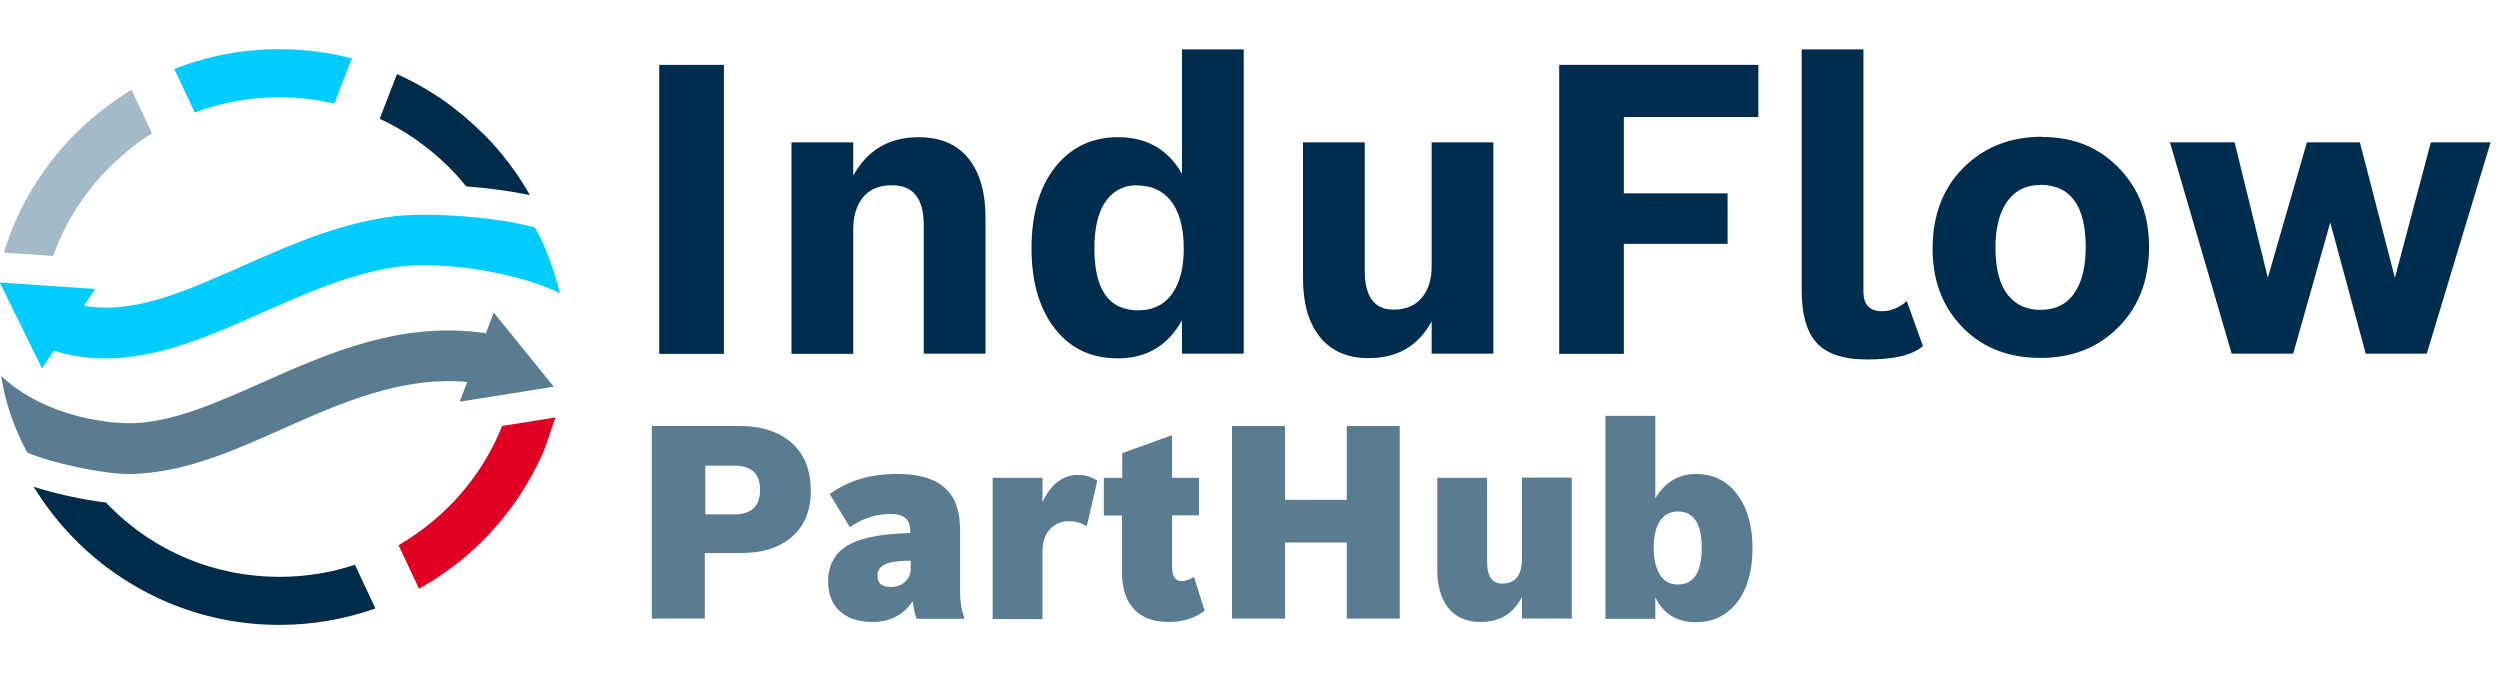
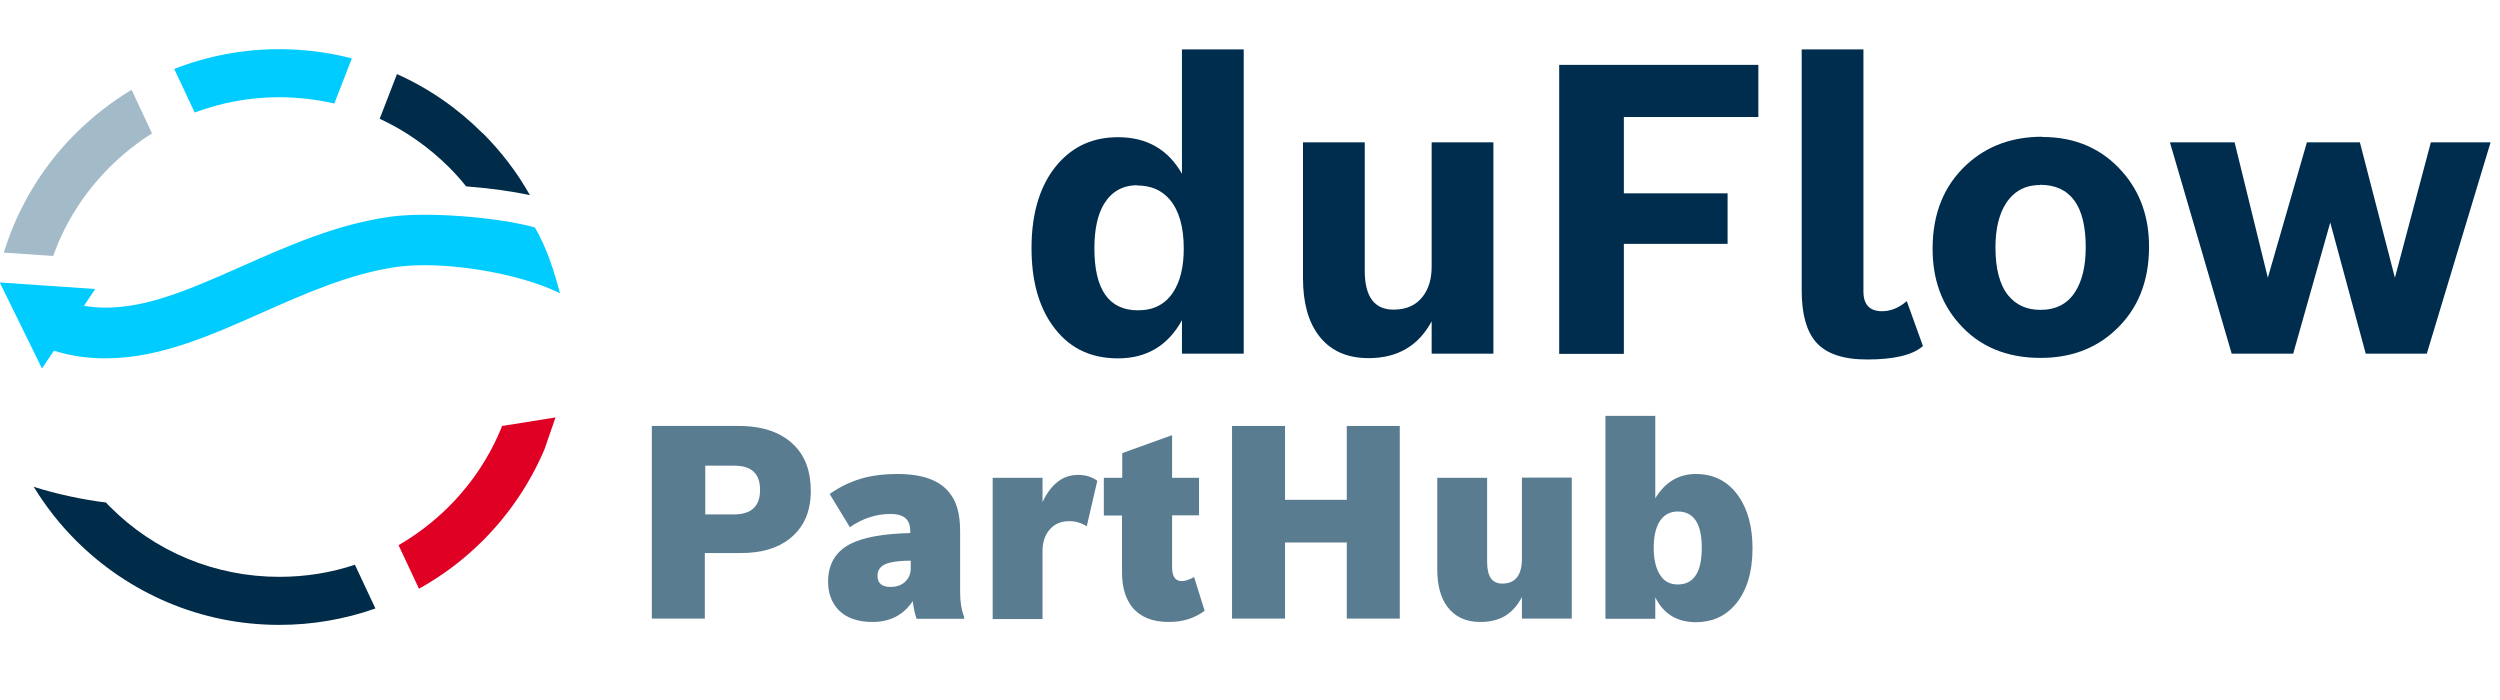
<svg xmlns="http://www.w3.org/2000/svg" viewBox="0 0 111.34 31.16">
  <defs>
    <style>.g{fill:#df0024;}.g,.h,.i,.j,.k,.l{stroke-width:0px;}.h{fill:#002b49;}.i{fill:#5a7c91;}.j{fill:#a3bac8;}.k{fill:#0cf;}.l{fill:#002d4e;}</style>
  </defs>
  <g id="a">
    <g id="b">
      <g id="c">
        <path class="i" d="m29.04,18.97h3.85c1.09,0,1.91.29,2.48.86.5.5.74,1.18.74,2.03,0,.93-.31,1.63-.94,2.13-.54.43-1.27.64-2.17.64h-1.61v2.92h-2.36v-8.58Zm3.64,3.94c.78,0,1.17-.36,1.17-1.09s-.38-1.08-1.15-1.08h-1.29v2.17h1.28Z" />
        <path class="i" d="m40.82,27.55c-.08-.21-.13-.47-.17-.78-.41.62-1.01.93-1.8.93-.65,0-1.16-.18-1.51-.54-.3-.32-.46-.73-.46-1.25,0-.78.33-1.34.98-1.68.58-.3,1.47-.46,2.68-.49v-.06c0-.28-.07-.48-.21-.6s-.36-.19-.66-.19c-.66,0-1.26.2-1.82.59l-.9-1.48c.45-.32.92-.54,1.39-.68s1.02-.21,1.64-.21c1.12,0,1.9.29,2.33.87.3.37.45.93.45,1.68v2.72c0,.43.06.79.18,1.11v.07h-2.14Zm-.26-2.58c-.42,0-.71.04-.89.08-.39.08-.59.28-.59.59,0,.34.2.5.59.5.26,0,.48-.08.64-.23s.25-.35.25-.58v-.37Z" />
        <path class="i" d="m44.21,21.28h2.22v1.08c.38-.81.91-1.21,1.58-1.21.34,0,.62.09.86.26l-.47,2.03c-.25-.16-.51-.23-.78-.23-.39,0-.69.14-.91.42-.19.24-.28.55-.28.93v3.01h-2.22v-6.28Z" />
        <path class="i" d="m49.17,21.28h.81v-1.1l2.22-.8v1.9h1.2v1.67h-1.2v2.3c0,.42.14.63.43.63.15,0,.33-.06.55-.18l.47,1.5c-.45.34-.98.5-1.6.5-.71,0-1.25-.21-1.61-.64-.31-.38-.47-.9-.47-1.56v-2.54h-.81v-1.67Z" />
        <path class="i" d="m54.87,18.97h2.36v3.29h2.75v-3.29h2.36v8.58h-2.36v-3.39h-2.75v3.39h-2.36v-8.58Z" />
        <path class="i" d="m67.78,26.59c-.2.38-.45.66-.75.84s-.67.27-1.1.27c-.65,0-1.14-.23-1.48-.69-.29-.4-.44-.95-.44-1.63v-4.1h2.22v3.74c0,.65.22.97.67.97.59,0,.88-.37.88-1.11v-3.61h2.22v6.28h-2.22v-.96Z" />
        <path class="i" d="m73.72,22.19c.44-.72,1.04-1.08,1.81-1.08.82,0,1.46.34,1.92,1.02.4.59.6,1.36.6,2.29,0,1.07-.26,1.91-.77,2.51-.45.52-1.03.78-1.75.78-.84,0-1.45-.37-1.81-1.11v.96h-2.22v-9.04h2.22v3.67Zm1,.59c-.36,0-.64.16-.83.48-.16.28-.24.66-.24,1.14,0,.55.11.97.32,1.26.18.25.43.37.75.37.71,0,1.07-.54,1.07-1.63s-.36-1.62-1.07-1.62Z" />
      </g>
    </g>
  </g>
  <g id="d">
    <g id="e">
      <g id="f">
        <path class="k" d="m23.82,10.13c-1.59-.45-4.8-.72-6.49-.47-2.37.34-4.5,1.29-6.56,2.2-2.55,1.13-4.81,2.14-7.03,1.76l.5-.75-4.25-.29,1.88,3.83.53-.79c.78.24,1.54.34,2.3.34,2.4,0,4.71-1.03,6.98-2.04,1.92-.85,3.9-1.73,5.97-2.03,2.04-.29,5.4.24,7.29,1.17-.27-1.01-.59-2.03-1.12-2.93h0Z" />
-         <path class="i" d="m24.67,17.23l-2.68-3.31-.35.92c-3.76-.56-7.03.89-9.95,2.19-1.96.87-3.82,1.7-5.58,1.81-1.11.07-4.05-.22-6.06-2.1.2,1.24.57,2.31,1.16,3.41,1.02.46,3.38.96,4.5.96.18,0,.36,0,.55-.02,2.16-.14,4.2-1.04,6.35-2,2.6-1.16,5.28-2.34,8.2-2.08l-.34.88,4.21-.67h0Z" />
        <path class="j" d="m5.86,4c-.9.54-1.73,1.19-2.49,1.94-1.18,1.18-2.1,2.55-2.75,4.07-.17.41-.32.82-.45,1.24l2.2.15c.52-1.47,1.37-2.81,2.51-3.95.58-.58,1.21-1.08,1.89-1.51l-.91-1.94h0Z" />
        <path class="h" d="m15.81,25.15c-1.07.36-2.21.54-3.37.54-2.85,0-5.54-1.11-7.55-3.13-.06-.06-.12-.12-.17-.18-1.01-.12-2.26-.39-3.22-.7.53.86,1.15,1.66,1.88,2.39,1.18,1.18,2.55,2.1,4.07,2.75,1.58.67,3.26,1.01,4.99,1.01,1.48,0,2.91-.25,4.28-.73l-.91-1.94Z" />
        <path class="g" d="m22.37,18.95c-.53,1.34-1.33,2.56-2.38,3.61-.68.68-1.43,1.25-2.24,1.72l.91,1.94c1.04-.58,1.99-1.29,2.84-2.14,1.18-1.18,2.1-2.55,2.75-4.07l.49-1.42-2.37.38h0Z" />
        <path class="k" d="m15.67,2.6c-1.05-.27-2.13-.41-3.24-.41-1.61,0-3.18.3-4.67.88l.91,1.94c1.19-.44,2.45-.68,3.76-.68.84,0,1.66.1,2.46.28l.78-2.01h0Z" />
        <path class="h" d="m21.5,5.94c-1.11-1.11-2.39-2-3.82-2.64l-.77,1.99c1.13.52,2.17,1.25,3.08,2.15.27.27.53.56.77.86,1.04.08,2.05.22,2.84.39-.57-1.01-1.27-1.93-2.1-2.76h0Z" />
      </g>
    </g>
-     <path class="l" d="m29.36,2.89h2.88v12.87h-2.88V2.89Z" />
-     <path class="l" d="m35.25,6.34h2.75v1.48c.63-1.14,1.6-1.71,2.92-1.71,1.01,0,1.78.35,2.29,1.05.45.62.68,1.45.68,2.51v6.08h-2.75v-5.72c0-1.19-.47-1.78-1.42-1.78-.58,0-1.02.19-1.32.58-.26.34-.4.8-.4,1.38v5.55h-2.75V6.34Z" />
    <path class="l" d="m52.64,14.26c-.62,1.13-1.57,1.7-2.85,1.7s-2.24-.5-2.94-1.5c-.61-.87-.91-2.01-.91-3.41,0-1.61.4-2.87,1.19-3.77.69-.78,1.57-1.17,2.66-1.17,1.28,0,2.23.54,2.85,1.63V2.2h2.75v13.55h-2.75v-1.49Zm-1.99-6.01c-.65,0-1.14.28-1.48.83-.29.48-.43,1.14-.43,1.99,0,1.83.65,2.75,1.94,2.75.7,0,1.22-.27,1.57-.81.31-.47.47-1.12.47-1.94,0-.96-.21-1.69-.62-2.18-.36-.42-.84-.63-1.46-.63Z" />
    <path class="l" d="m63.76,14.31c-.59,1.1-1.53,1.64-2.81,1.64-.99,0-1.74-.35-2.25-1.05-.45-.62-.67-1.45-.67-2.51v-6.05h2.75v5.72c0,1.15.43,1.73,1.28,1.73.57,0,1-.19,1.3-.58.26-.33.4-.78.4-1.34v-5.53h2.75v9.41h-2.75v-1.44Z" />
    <path class="l" d="m69.43,2.89h8.88v2.32h-5.99v3.4h4.62v2.25h-4.62v4.9h-2.88V2.89Z" />
    <path class="l" d="m83.15,16.01c-1.07,0-1.83-.26-2.28-.78-.42-.49-.63-1.25-.63-2.3V2.2h2.75v10.78c0,.59.28.88.83.88.39,0,.75-.15,1.1-.45l.72,2c-.45.4-1.27.6-2.49.6Z" />
    <path class="l" d="m90.95,6.1c1.48,0,2.67.52,3.58,1.56.79.9,1.18,2.01,1.18,3.33,0,1.56-.51,2.81-1.53,3.74-.88.81-1.98,1.21-3.3,1.21-1.52,0-2.74-.51-3.64-1.54-.78-.88-1.17-1.99-1.17-3.32,0-1.58.51-2.83,1.54-3.77.89-.81,2-1.22,3.34-1.22Zm-.09,2.14c-.67,0-1.18.28-1.53.83-.3.47-.46,1.12-.46,1.95,0,.96.19,1.68.58,2.15.35.42.82.63,1.42.63.7,0,1.22-.27,1.56-.82.3-.47.46-1.13.46-1.97,0-1.85-.68-2.78-2.04-2.78Z" />
    <path class="l" d="m96.64,6.34h2.88l1.48,6.03,1.74-6.03h2.36l1.56,6.03,1.6-6.03h2.66l-2.84,9.41h-2.72l-1.58-5.84-1.65,5.84h-2.74l-2.75-9.41Z" />
  </g>
</svg>